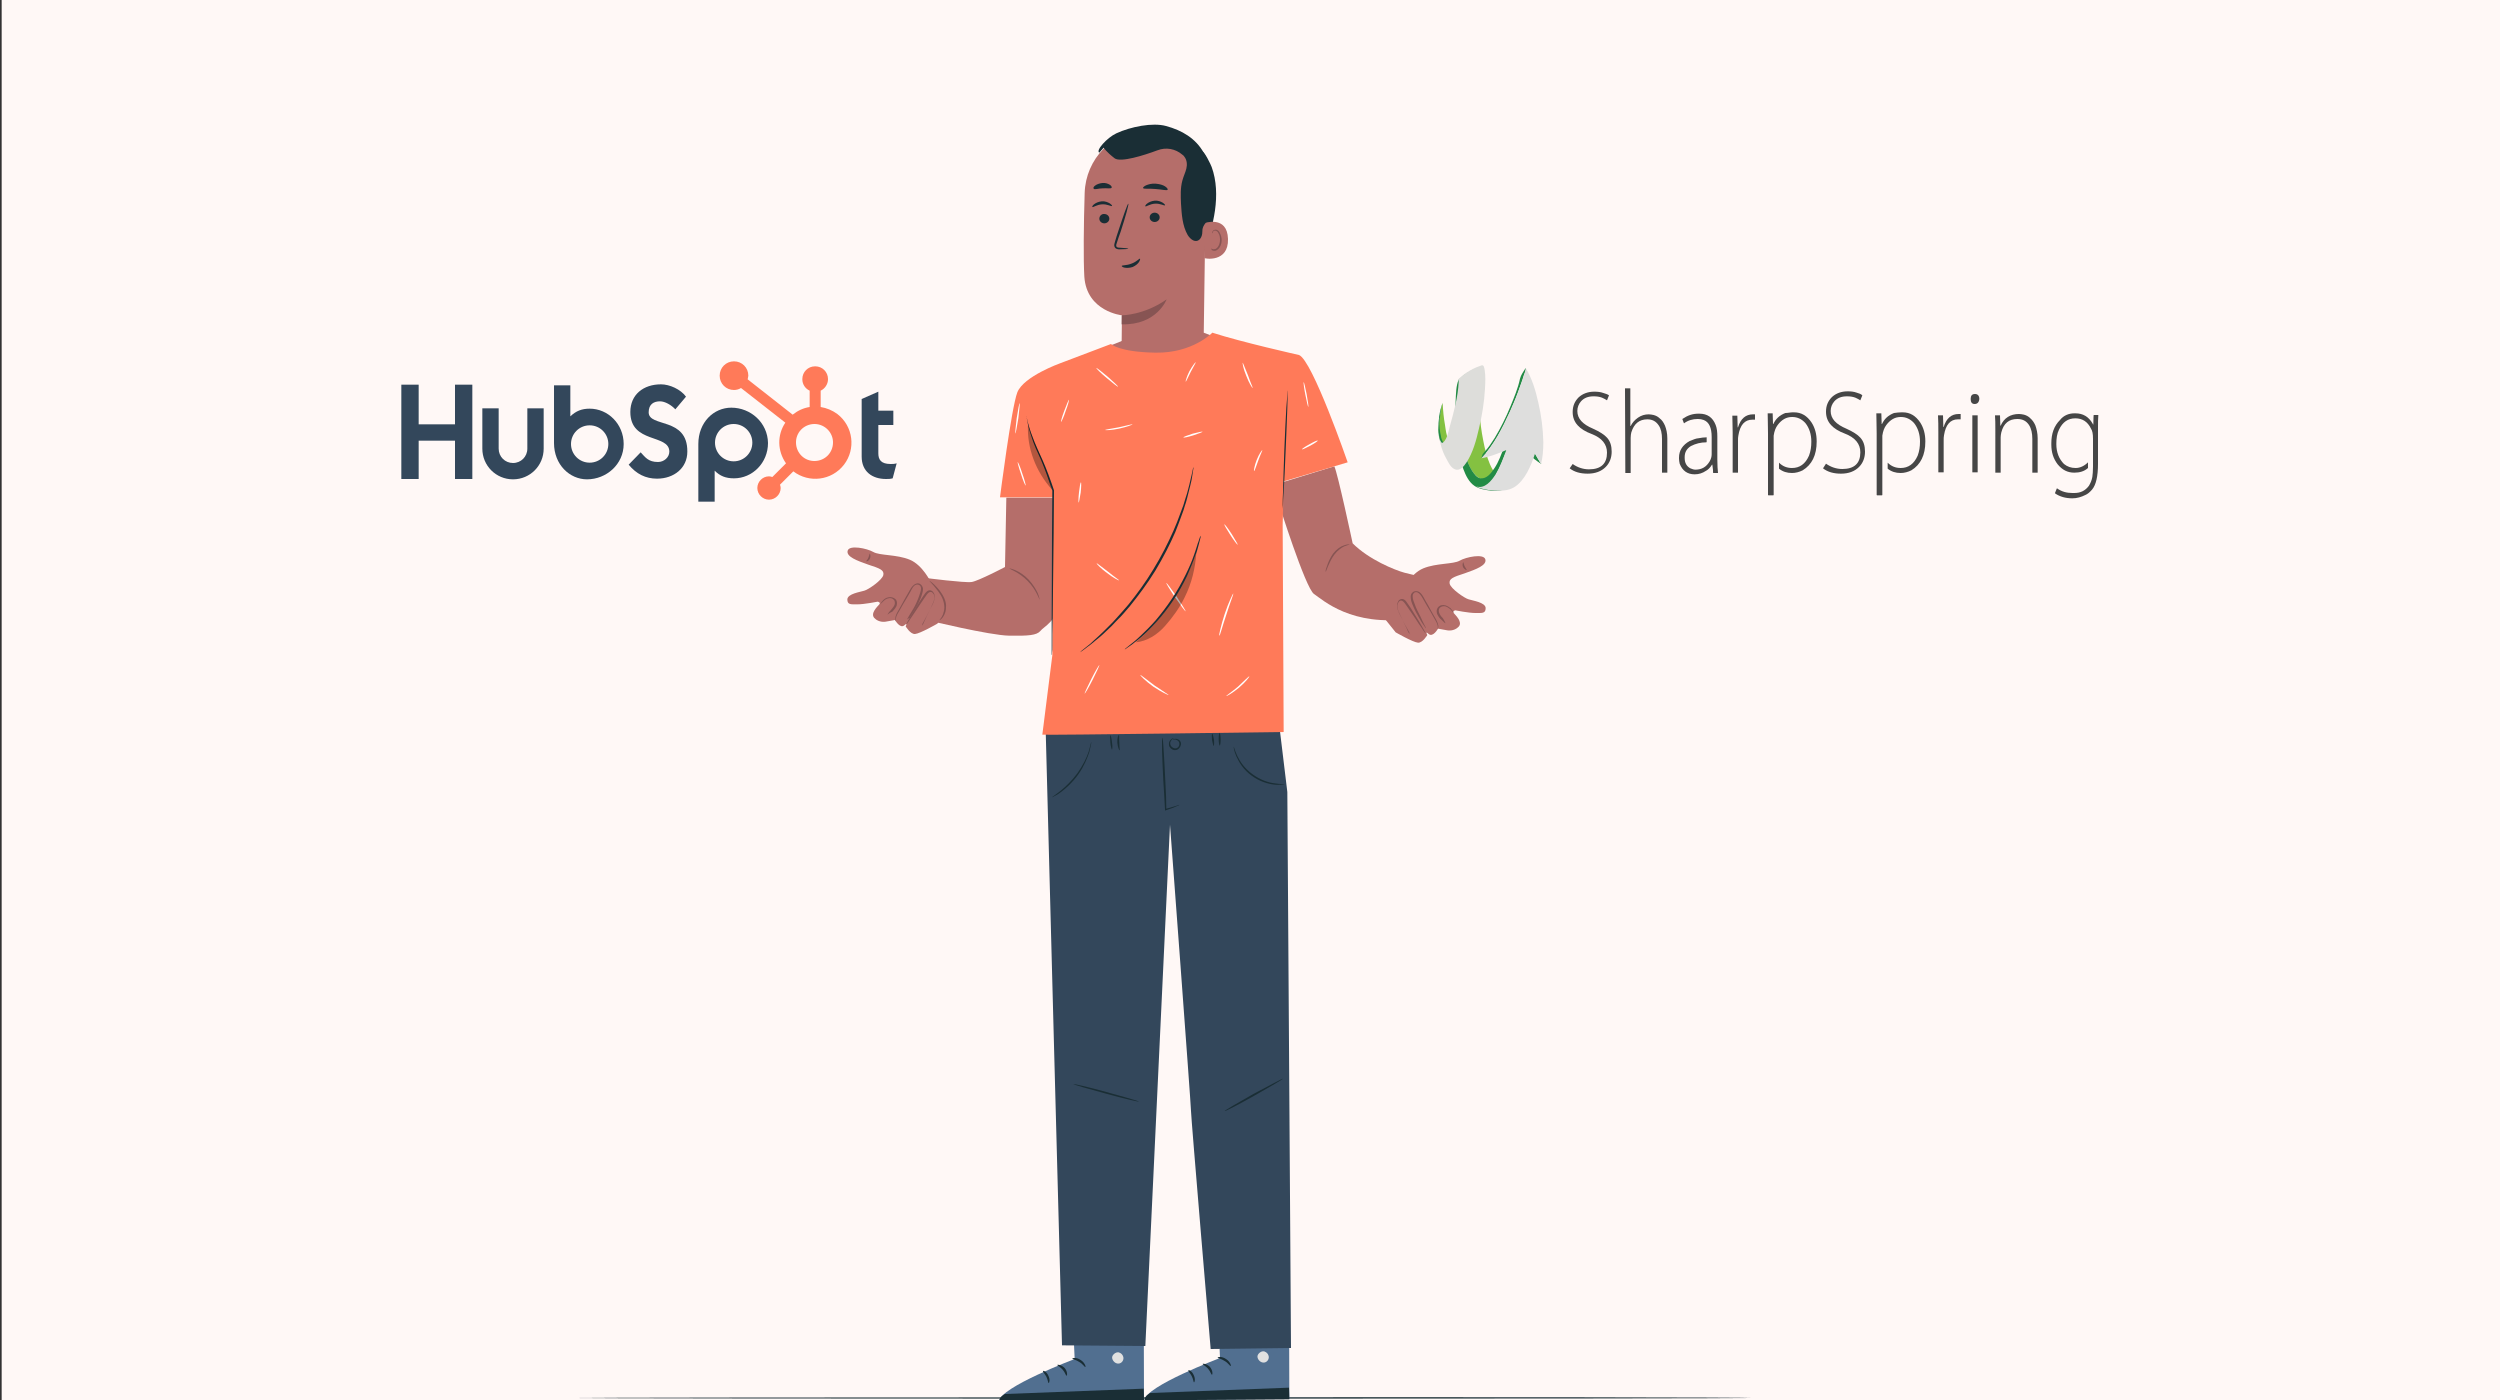
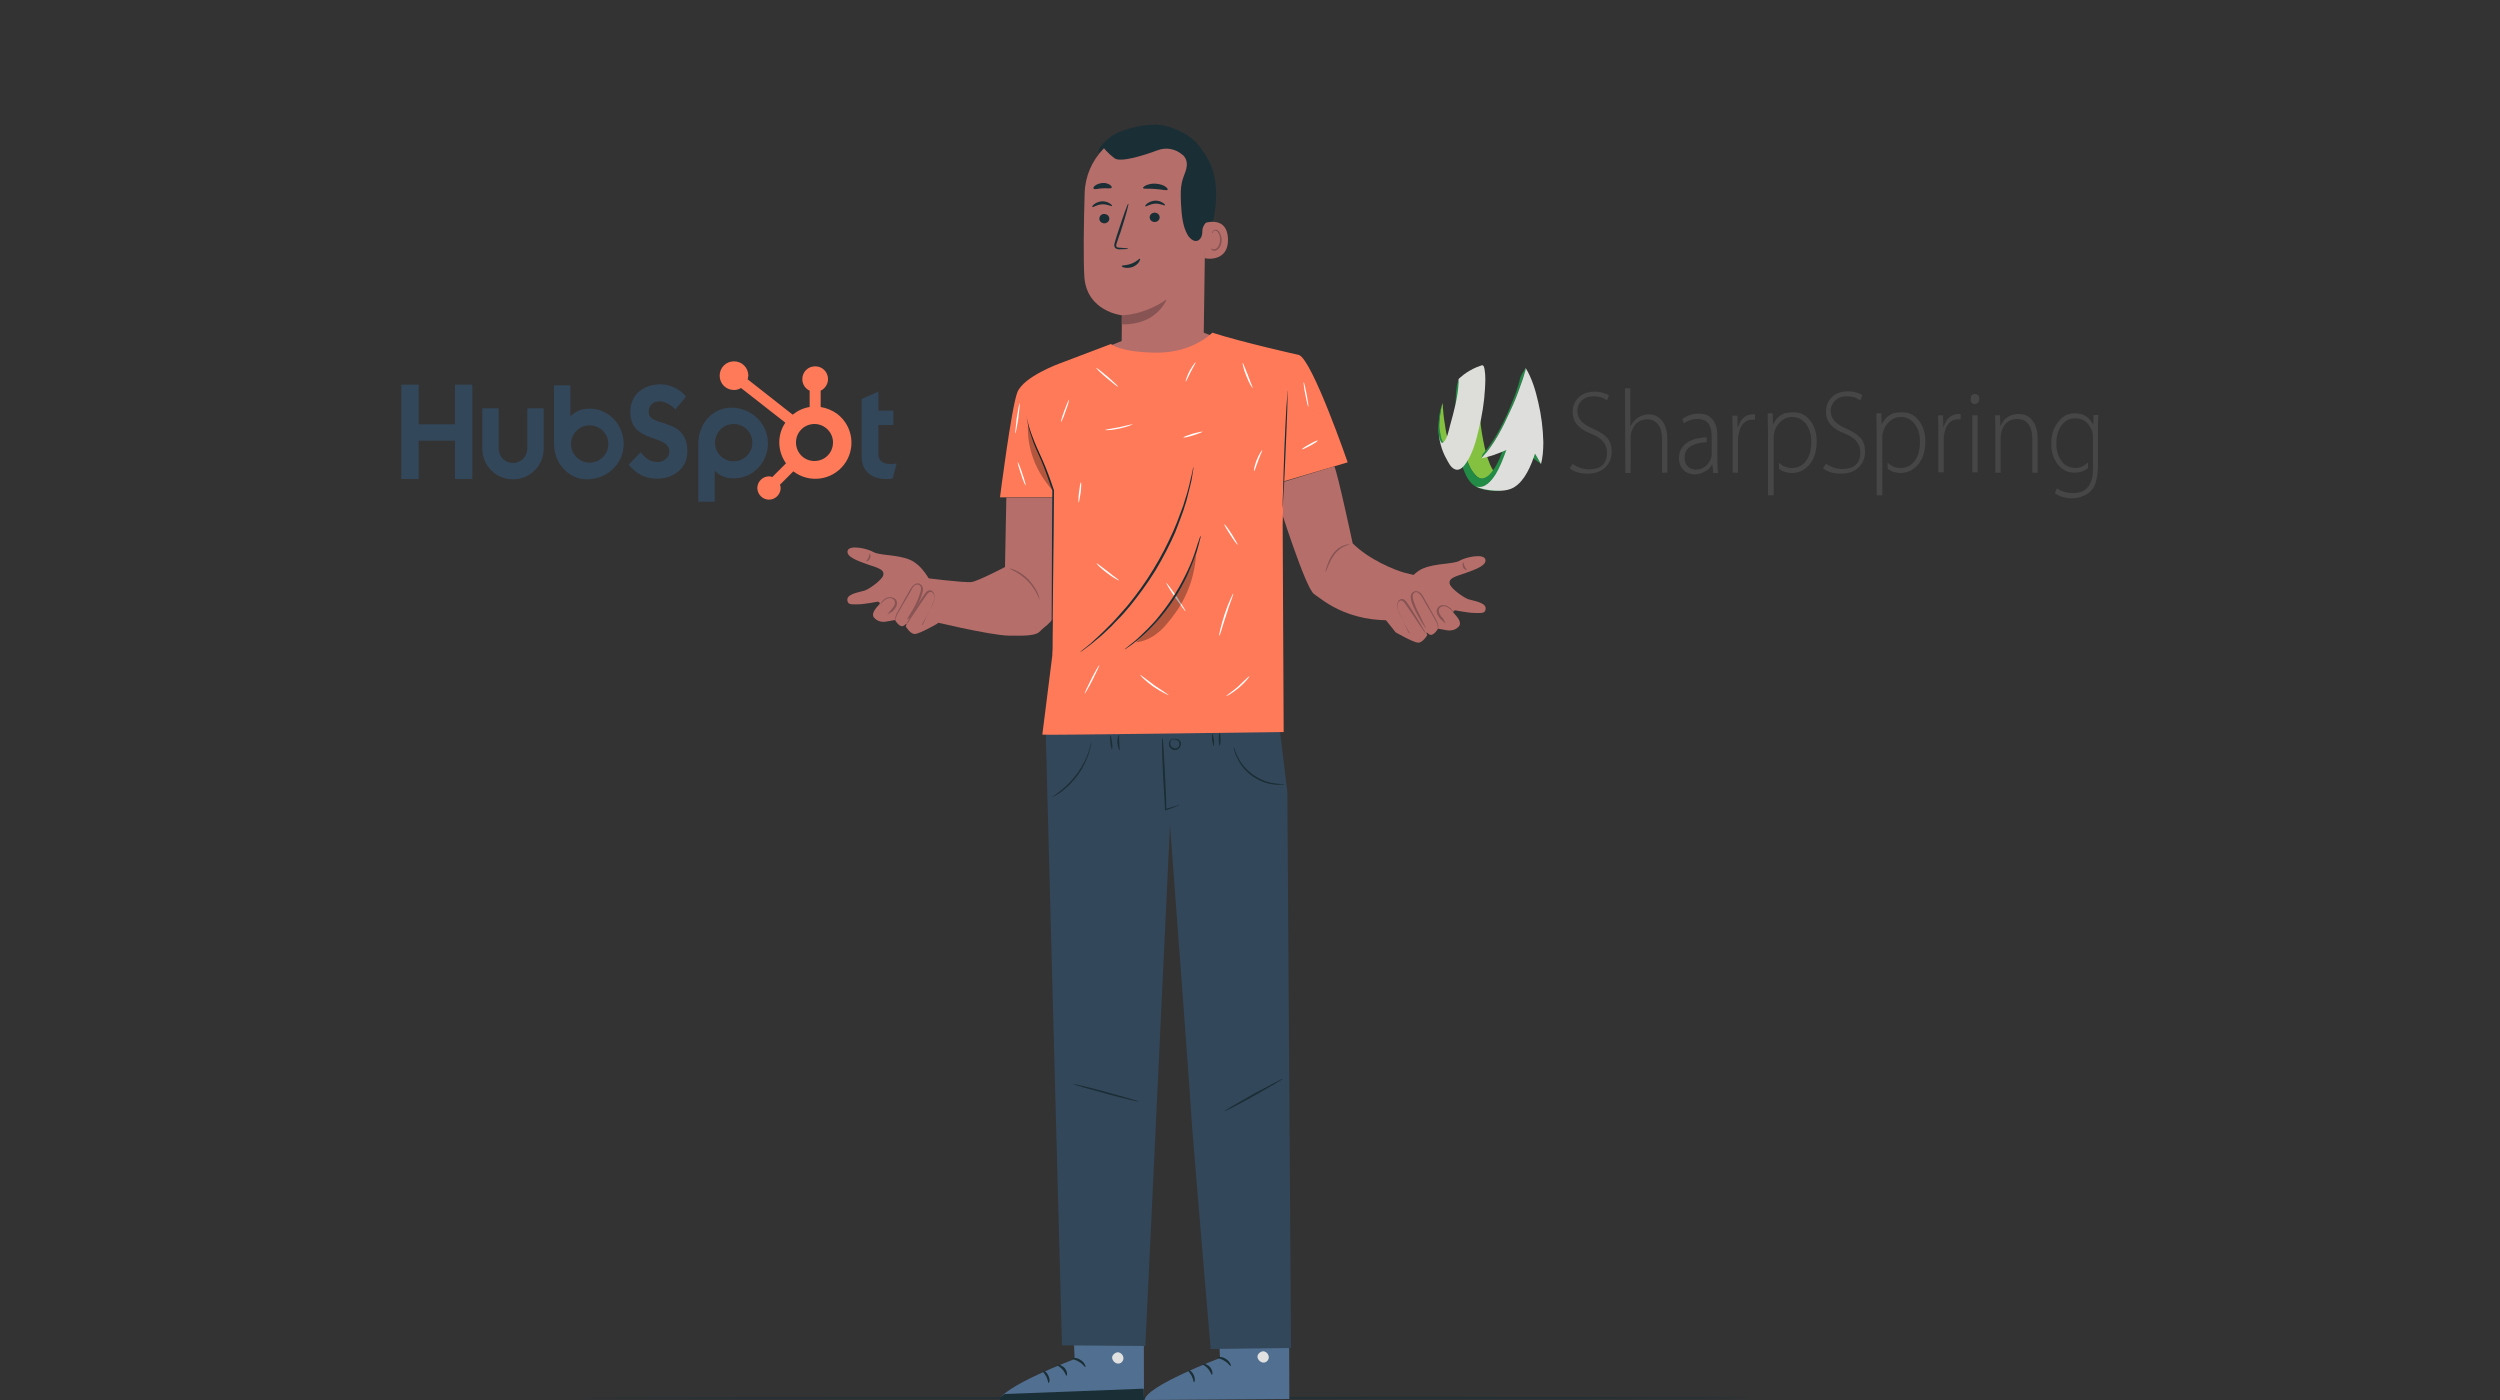
<svg xmlns="http://www.w3.org/2000/svg" version="1.1" x="0px" y="0px" viewBox="0 0 750 420" style="enable-background:new 0 0 750 420;" xml:space="preserve">
  <rect x="0" y="0" width="750" height="420" fill="#333333" stroke="none" />
  <style type="text/css">
	.st0{fill:#FFF8F6;}
	.st1{fill:#1A2E35;}
	.st2{fill:#516F90;}
	.st3{fill:#E1E1E1;}
	.st4{fill:#33475B;}
	.st5{fill:#B56E6A;}
	.st6{fill:#875453;}
	.st7{fill:#FF7A59;}
	.st8{opacity:0.3;}
	.st9{fill:#FFFFFF;}
	.st10{fill:#464646;}
	.st11{fill:#84C141;}
	.st12{fill:#228B45;}
	.st13{fill:#DDDDDA;}
	.st14{fill:#DEDEDD;}
</style>
  <g id="BG">
-     <rect x="0.5" class="st0" width="750" height="420" />
-   </g>
+     </g>
  <g id="Layer_1">
    <g>
      <g>
        <path class="st1" d="M525.6,419.4c0,0.1-79.1,0.2-176.8,0.2c-97.6,0-176.8-0.1-176.8-0.2c0-0.1,79.1-0.2,176.8-0.2     C446.5,419.1,525.6,419.2,525.6,419.4z" />
      </g>
    </g>
    <g>
      <g>
        <g>
          <g>
            <g>
              <g>
                <g>
                  <g>
                    <g>
                      <path class="st2" d="M321.4,385.4l1,22.3c0,0-22.4,8.5-22.6,12.6l43.4-0.3l-0.1-34.9L321.4,385.4z" />
                    </g>
                  </g>
                </g>
              </g>
            </g>
          </g>
          <g>
            <g>
              <g>
                <g>
                  <g>
                    <g>
                      <g>
                        <path class="st3" d="M335.8,405.8c0.8,0.2,1.4,1.2,1.2,2c-0.2,0.9-1.1,1.5-2,1.2c-0.8-0.2-1.6-1.3-1.3-2.1             c0.3-0.8,1.4-1.5,2.2-1.1" />
                      </g>
                    </g>
                  </g>
                </g>
              </g>
            </g>
          </g>
          <g>
            <g>
              <g>
                <g>
                  <g>
                    <g>
                      <path class="st1" d="M343.2,420.1l-0.1-3.5l-41.6,1.6c0,0-1.9,0.9-1.7,2.2L343.2,420.1z" />
                    </g>
                  </g>
                </g>
              </g>
            </g>
          </g>
          <g>
            <g>
              <g>
                <g>
                  <g>
                    <g>
                      <g>
                        <path class="st1" d="M321.7,407.6c0,0.2,1.1,0.3,2.1,1c1.1,0.6,1.6,1.6,1.8,1.5c0.2,0-0.1-1.3-1.4-2.1             C322.9,407.1,321.7,407.4,321.7,407.6z" />
                      </g>
                    </g>
                  </g>
                </g>
              </g>
            </g>
          </g>
          <g>
            <g>
              <g>
                <g>
                  <g>
                    <g>
                      <g>
                        <path class="st1" d="M317.2,409.5c0,0.2,0.9,0.6,1.6,1.4c0.8,0.9,0.9,1.8,1.2,1.8c0.2,0,0.3-1.2-0.6-2.3             C318.4,409.4,317.2,409.3,317.2,409.5z" />
                      </g>
                    </g>
                  </g>
                </g>
              </g>
            </g>
          </g>
          <g>
            <g>
              <g>
                <g>
                  <g>
                    <g>
                      <g>
                        <path class="st1" d="M314.6,414.9c0.2,0,0.5-1-0.1-2.2c-0.5-1.2-1.5-1.6-1.6-1.4c-0.1,0.2,0.5,0.8,1,1.7             C314.4,414,314.4,414.9,314.6,414.9z" />
                      </g>
                    </g>
                  </g>
                </g>
              </g>
            </g>
          </g>
          <g>
            <g>
              <g>
                <g>
                  <g>
                    <g>
                      <g>
                        <path class="st1" d="M322.1,402.4c0.1,0.2,1.1-0.1,2.3,0c1.2,0,2.1,0.4,2.2,0.3c0.1-0.2-0.8-0.9-2.2-1             C322.9,401.6,322,402.3,322.1,402.4z" />
                      </g>
                    </g>
                  </g>
                </g>
              </g>
            </g>
          </g>
        </g>
      </g>
    </g>
    <g>
      <g>
        <g>
          <g>
            <g>
              <g>
                <g>
                  <g>
                    <g>
                      <path class="st2" d="M365,385.1l1,22.3c0,0-22.4,8.5-22.6,12.6l43.4-0.3l-0.1-34.9L365,385.1z" />
                    </g>
                  </g>
                </g>
              </g>
            </g>
          </g>
          <g>
            <g>
              <g>
                <g>
                  <g>
                    <g>
                      <g>
                        <path class="st3" d="M379.4,405.5c0.8,0.2,1.4,1.2,1.2,2c-0.2,0.9-1.1,1.5-2,1.2c-0.8-0.2-1.6-1.3-1.3-2.1             c0.3-0.8,1.4-1.5,2.2-1.1" />
                      </g>
                    </g>
                  </g>
                </g>
              </g>
            </g>
          </g>
          <g>
            <g>
              <g>
                <g>
                  <g>
                    <g>
-                       <path class="st1" d="M386.8,419.8l-0.1-3.5l-41.6,1.6c0,0-1.9,0.9-1.7,2.2L386.8,419.8z" />
-                     </g>
+                       </g>
                  </g>
                </g>
              </g>
            </g>
          </g>
          <g>
            <g>
              <g>
                <g>
                  <g>
                    <g>
                      <g>
                        <path class="st1" d="M365.3,407.3c0,0.2,1.1,0.3,2.1,1c1.1,0.6,1.6,1.6,1.8,1.5c0.2,0-0.1-1.3-1.4-2.1             C366.5,406.8,365.3,407.1,365.3,407.3z" />
                      </g>
                    </g>
                  </g>
                </g>
              </g>
            </g>
          </g>
          <g>
            <g>
              <g>
                <g>
                  <g>
                    <g>
                      <g>
                        <path class="st1" d="M360.8,409.2c0,0.2,0.9,0.6,1.6,1.4c0.8,0.9,0.9,1.8,1.2,1.8c0.2,0,0.3-1.2-0.6-2.3             C362,409.1,360.8,409,360.8,409.2z" />
                      </g>
                    </g>
                  </g>
                </g>
              </g>
            </g>
          </g>
          <g>
            <g>
              <g>
                <g>
                  <g>
                    <g>
                      <g>
                        <path class="st1" d="M358.2,414.7c0.2,0,0.5-1-0.1-2.2c-0.5-1.2-1.5-1.6-1.6-1.4c-0.1,0.2,0.5,0.8,1,1.7             C358,413.7,358,414.6,358.2,414.7z" />
                      </g>
                    </g>
                  </g>
                </g>
              </g>
            </g>
          </g>
          <g>
            <g>
              <g>
                <g>
                  <g>
                    <g>
                      <g>
                        <path class="st1" d="M365.7,402.2c0.1,0.2,1.1-0.1,2.3,0c1.2,0,2.1,0.4,2.2,0.3c0.1-0.2-0.8-0.9-2.2-1             C366.5,401.3,365.6,402,365.7,402.2z" />
                      </g>
                    </g>
                  </g>
                </g>
              </g>
            </g>
          </g>
        </g>
      </g>
    </g>
    <g>
      <g>
        <g>
          <path class="st4" d="M313.7,218.9c0,1.4,4.9,184.7,4.9,184.7l25,0.2l7.4-156.4c0,0,6.3,84.1,6.3,85.9c0,1.8,5.9,71.4,5.9,71.4      l24.1-0.3l-1.1-166.8l-3-24.8L313.7,218.9z" />
        </g>
        <g>
          <g>
            <path class="st1" d="M353.8,241.5c0,0-0.4,0.2-1.1,0.5c-0.7,0.3-1.7,0.7-3,1.1l-0.2,0.1l0-0.3c-0.1-2.3-0.3-5.3-0.5-8.6       c-0.2-3.6-0.3-6.8-0.4-9.2c0-1.2,0-2.1,0-2.8c0-0.7,0-1,0.1-1c0,0,0.1,0.4,0.2,1c0.1,0.7,0.1,1.6,0.2,2.8       c0.2,2.4,0.3,5.6,0.5,9.2c0.2,3.3,0.3,6.3,0.3,8.6l-0.3-0.2c1.3-0.4,2.4-0.7,3.1-0.9C353.4,241.5,353.8,241.4,353.8,241.5z" />
          </g>
        </g>
        <g>
          <g>
            <path class="st1" d="M351.8,221.9c0,0,0.1-0.2,0.4-0.2c0.3-0.1,0.7-0.1,1.2,0.1c0.5,0.2,1,0.8,0.9,1.5       c-0.1,0.7-0.6,1.5-1.4,1.7c-0.9,0.2-1.6-0.3-2-0.9c-0.4-0.6-0.2-1.4,0-1.8c0.3-0.4,0.6-0.7,0.9-0.8c0.3-0.1,0.4-0.1,0.4-0.1       c0,0.1-0.6,0.2-1,1c-0.2,0.4-0.2,0.9,0.1,1.4c0.3,0.4,0.9,0.8,1.5,0.7c0.6-0.1,1-0.7,1-1.2c0.1-0.5-0.2-1-0.6-1.2       C352.4,221.6,351.8,222,351.8,221.9z" />
          </g>
        </g>
        <g>
          <g>
            <path class="st1" d="M364.1,223.8c-0.1,0-0.3-0.8-0.5-1.8c-0.1-1-0.1-1.9,0.1-1.9c0.1,0,0.3,0.8,0.5,1.8       C364.3,223,364.2,223.8,364.1,223.8z" />
          </g>
        </g>
        <g>
          <g>
            <path class="st1" d="M365.9,223.7c-0.1,0-0.3-0.9-0.3-1.9c0-1.1,0.1-1.9,0.3-1.9c0.1,0,0.3,0.9,0.3,1.9       C366.2,222.8,366.1,223.6,365.9,223.7z" />
          </g>
        </g>
        <g>
          <g>
            <path class="st1" d="M333.6,224.9c-0.1,0-0.4-1-0.5-2.2c-0.1-1.2-0.1-2.2,0-2.2c0.1,0,0.4,1,0.5,2.2       C333.8,223.9,333.7,224.9,333.6,224.9z" />
          </g>
        </g>
        <g>
          <g>
            <path class="st1" d="M335.9,225.1c-0.1,0.1-0.6-0.9-0.7-2.3c-0.1-1.3,0.3-2.4,0.5-2.3c0.1,0,0,1.1,0.1,2.3       C335.8,224.1,336,225.1,335.9,225.1z" />
          </g>
        </g>
      </g>
      <g>
        <g>
          <path class="st1" d="M327.4,222.6c0,0,0,0.3-0.1,0.8c-0.1,0.5-0.3,1.3-0.5,2.2c-0.6,1.8-1.6,4.3-3.3,6.7      c-1.7,2.4-3.7,4.2-5.2,5.3c-0.8,0.6-1.4,1-1.9,1.2c-0.5,0.3-0.7,0.4-0.8,0.4c0-0.1,1-0.7,2.5-1.9c1.5-1.2,3.4-3,5.1-5.3      c1.7-2.4,2.8-4.7,3.4-6.5C327.1,223.8,327.3,222.6,327.4,222.6z" />
        </g>
      </g>
      <g>
        <g>
          <path class="st1" d="M385.4,235.3c0,0-0.3,0.1-0.8,0.1c-0.5,0-1.3,0.1-2.2,0c-1.9-0.2-4.5-0.9-6.9-2.7c-2.4-1.7-3.8-4-4.6-5.8      c-0.4-0.9-0.6-1.6-0.7-2.1c-0.1-0.5-0.1-0.8-0.1-0.8c0.1,0,0.3,1.1,1.1,2.8c0.8,1.7,2.3,3.9,4.6,5.5c2.3,1.7,4.8,2.5,6.6,2.7      C384.2,235.3,385.4,235.2,385.4,235.3z" />
        </g>
      </g>
      <g>
        <g>
          <path class="st1" d="M341.7,330.5c0,0.1-4.5-0.9-9.9-2.4c-5.5-1.5-9.8-2.7-9.8-2.9c0-0.1,4.5,0.9,9.9,2.4      C337.3,329.1,341.7,330.3,341.7,330.5z" />
        </g>
      </g>
      <g>
        <g>
          <path class="st1" d="M384.9,323.6c0.1,0.1-3.8,2.4-8.6,5.1c-4.8,2.7-8.8,4.8-8.9,4.6c-0.1-0.1,3.8-2.4,8.6-5.1      C380.9,325.6,384.8,323.5,384.9,323.6z" />
        </g>
      </g>
    </g>
    <g>
      <polygon class="st5" points="328.2,105.6 339.8,101 361.1,99.8 371.1,103.6 357.4,111.3 345.5,110.8   " />
    </g>
    <g>
      <g>
        <g>
          <g>
            <g>
              <g>
                <g>
                  <g>
                    <g>
                      <g>
                        <g>
                          <g>
                            <path class="st1" d="M361.2,75.8c1.4-4.2,2.7-8.4,3.3-12.7c0.6-4.3,0.5-8.9-1-13c-0.2-0.6-2.2-4.8-2.9-4.7               c-0.5,0,0.7,3.9,0.5,4.4c-2.3,3.9-2.9,8.6-2.5,13.1C358.9,67.4,359.8,71.5,361.2,75.8" />
                          </g>
                        </g>
                      </g>
                    </g>
                  </g>
                </g>
                <g>
                  <g>
                    <g>
                      <g>
                        <path class="st5" d="M336.5,102.3c0-3.1,0.1-7.7,0.1-7.7c0,0-10.6-1.1-11.3-11.6c-0.3-5.1-0.2-15.6,0.1-25.1             c0.3-10.2,8.4-18.6,18.6-19.1l1-0.1c11,0.1,17.1,9.4,16.7,20.4l-0.6,42.8l-6.9,4.6C348.2,113.6,336.5,111.6,336.5,102.3             L336.5,102.3z" />
                      </g>
                    </g>
                  </g>
                </g>
                <g>
                  <g>
                    <g>
                      <g>
                        <g>
                          <g>
                            <g>
                              <g>
                                <path class="st6" d="M336.5,94.6c0,0,6.7,0,13.5-4.8c0,0-2.9,7.8-13.5,7.5L336.5,94.6z" />
                              </g>
                            </g>
                          </g>
                        </g>
                      </g>
                    </g>
                  </g>
                </g>
                <g>
                  <g>
                    <g>
                      <g>
                        <g>
                          <g>
                            <g>
                              <g>
                                <g>
                                  <g>
                                    <g>
                                      <g>
                                        <g>
                                          <g>
                                            <path class="st1" d="M329.8,65.6c0,0.8,0.7,1.4,1.5,1.4c0.8,0,1.5-0.6,1.5-1.4c0-0.8-0.7-1.4-1.5-1.4                       C330.5,64.1,329.8,64.8,329.8,65.6z" />
                                          </g>
                                        </g>
                                      </g>
                                    </g>
                                  </g>
                                </g>
                              </g>
                            </g>
                          </g>
                        </g>
                      </g>
                    </g>
                  </g>
                </g>
                <g>
                  <g>
                    <g>
                      <g>
                        <g>
                          <g>
                            <g>
                              <g>
                                <g>
                                  <g>
                                    <g>
                                      <g>
                                        <g>
                                          <g>
                                            <g>
                                              <path class="st1" d="M327.7,62.1c0.2,0.2,1.3-0.7,2.9-0.8c1.6-0.1,2.8,0.7,3,0.5c0.1-0.1-0.1-0.4-0.7-0.8                        c-0.5-0.3-1.4-0.7-2.4-0.6c-1,0.1-1.8,0.5-2.3,0.9C327.8,61.6,327.6,62,327.7,62.1z" />
                                            </g>
                                          </g>
                                        </g>
                                      </g>
                                    </g>
                                  </g>
                                </g>
                              </g>
                            </g>
                          </g>
                        </g>
                      </g>
                    </g>
                  </g>
                </g>
                <g>
                  <g>
                    <g>
                      <g>
                        <g>
                          <g>
                            <g>
                              <g>
                                <g>
                                  <g>
                                    <g>
                                      <g>
                                        <g>
                                          <g>
                                            <path class="st1" d="M344.9,65.2c0,0.8,0.7,1.4,1.5,1.4c0.8,0,1.5-0.6,1.5-1.4c0-0.8-0.7-1.4-1.5-1.4                       C345.6,63.8,344.9,64.4,344.9,65.2z" />
                                          </g>
                                        </g>
                                      </g>
                                    </g>
                                  </g>
                                </g>
                              </g>
                            </g>
                          </g>
                        </g>
                      </g>
                    </g>
                  </g>
                </g>
                <g>
                  <g>
                    <g>
                      <g>
                        <g>
                          <g>
                            <g>
                              <g>
                                <g>
                                  <g>
                                    <g>
                                      <g>
                                        <g>
                                          <g>
                                            <g>
                                              <path class="st1" d="M343.6,61.9c0.2,0.2,1.3-0.7,2.9-0.8c1.6-0.1,2.8,0.7,3,0.5c0.1-0.1-0.1-0.4-0.7-0.8                        c-0.5-0.3-1.4-0.7-2.4-0.6c-1,0.1-1.8,0.5-2.3,0.9C343.7,61.4,343.5,61.8,343.6,61.9z" />
                                            </g>
                                          </g>
                                        </g>
                                      </g>
                                    </g>
                                  </g>
                                </g>
                              </g>
                            </g>
                          </g>
                        </g>
                      </g>
                    </g>
                  </g>
                </g>
                <g>
                  <g>
                    <g>
                      <g>
                        <g>
                          <g>
                            <g>
                              <g>
                                <g>
                                  <g>
                                    <g>
                                      <g>
                                        <g>
                                          <g>
                                            <path class="st1" d="M338.5,74.6c0-0.1-1-0.2-2.7-0.3c-0.4,0-0.8-0.1-0.9-0.4c-0.1-0.3,0-0.7,0.2-1.2                       c0.3-1,0.7-2.1,1.1-3.2c1.5-4.6,2.5-8.3,2.3-8.4c-0.2-0.1-1.5,3.6-3,8.2c-0.4,1.1-0.7,2.2-1,3.2                       c-0.1,0.5-0.4,1-0.1,1.6c0.1,0.3,0.4,0.5,0.7,0.6c0.3,0.1,0.5,0.1,0.7,0.1C337.4,74.8,338.5,74.7,338.5,74.6z" />
                                          </g>
                                        </g>
                                      </g>
                                    </g>
                                  </g>
                                </g>
                              </g>
                            </g>
                          </g>
                        </g>
                      </g>
                    </g>
                  </g>
                </g>
                <g>
                  <g>
                    <g>
                      <g>
                        <g>
                          <g>
                            <g>
                              <g>
                                <g>
                                  <g>
                                    <path class="st1" d="M342.9,56.4c0.2,0.4,1.8,0.1,3.7,0.3c1.9,0.1,3.5,0.6,3.7,0.2c0.1-0.2-0.2-0.6-0.8-1                   c-0.6-0.4-1.6-0.7-2.8-0.8c-1.1-0.1-2.2,0.2-2.9,0.5C343.2,55.9,342.9,56.2,342.9,56.4z" />
                                  </g>
                                </g>
                              </g>
                            </g>
                          </g>
                        </g>
                      </g>
                    </g>
                  </g>
                </g>
                <g>
                  <g>
                    <g>
                      <g>
                        <g>
                          <g>
                            <g>
                              <g>
                                <g>
                                  <g>
                                    <path class="st1" d="M328.1,56.6c0.3,0.4,1.4-0.1,2.7-0.1c1.3-0.1,2.5,0.2,2.7-0.2c0.1-0.2-0.1-0.6-0.6-0.9                   c-0.5-0.3-1.3-0.6-2.2-0.5c-0.9,0.1-1.7,0.4-2.2,0.8C328.1,56,327.9,56.4,328.1,56.6z" />
                                  </g>
                                </g>
                              </g>
                            </g>
                          </g>
                        </g>
                      </g>
                    </g>
                  </g>
                </g>
                <g>
                  <g>
                    <g>
                      <g>
                        <g>
                          <g>
                            <path class="st5" d="M361.1,67c0.2-0.1,7.1-2.5,7.3,4.7c0.2,7.2-7.1,5.9-7.1,5.7C361.3,77.1,361.1,67,361.1,67z" />
                          </g>
                        </g>
                      </g>
                    </g>
                  </g>
                </g>
                <g>
                  <g>
                    <g>
                      <g>
                        <g>
                          <g>
                            <g>
                              <path class="st6" d="M363.4,74.5c0,0,0.1,0.1,0.3,0.2c0.2,0.1,0.6,0.1,0.9,0c0.8-0.3,1.4-1.5,1.4-2.8                c0-0.7-0.1-1.3-0.4-1.8c-0.2-0.5-0.6-0.9-1-0.9c-0.4-0.1-0.7,0.2-0.7,0.4c-0.1,0.2,0,0.3-0.1,0.4c0,0-0.2-0.1-0.1-0.4                c0-0.1,0.1-0.3,0.3-0.5c0.2-0.1,0.4-0.2,0.7-0.2c0.6,0,1.1,0.5,1.3,1.1c0.3,0.6,0.5,1.3,0.5,2c0,1.5-0.7,2.8-1.8,3.2                c-0.5,0.1-0.9,0-1.2-0.2C363.4,74.7,363.4,74.6,363.4,74.5z" />
                            </g>
                          </g>
                        </g>
                      </g>
                    </g>
                  </g>
                </g>
                <g>
                  <g>
                    <g>
                      <g>
                        <g>
                          <g>
                            <path class="st1" d="M329.8,45.8c-1.2-0.6,2.3-4.5,5.1-5.8c4.3-2,10.9-3.3,14.9-2.2c4.8,1.3,8.9,3.7,11.3,8               c2.5,4.4,3.4,9.4,3.4,14.5c0,1.5-0.2,3.1-1,4.4c-1,1.6-2.9,2.6-2.8,4.8c0,0.8-0.2,1.6-0.7,2.2               c-1.3,1.4-2.9,0.1-3.7-1.2c-1.6-2.8-1.8-6.2-2-9.4c-0.1-2.3-0.2-4.7,0.4-6.9c0.3-1.2,0.9-2.4,1.2-3.6               c0.3-1.2,0.2-2.6-0.6-3.6c-0.1-0.2-0.3-0.4-0.6-0.6c-2.1-1.8-4.9-2.3-7.5-1.3c-4,1.5-11,3.7-12.8,2.4               c-2.6-2-3.3-3.2-3.3-3.2L329.8,45.8z" />
                          </g>
                        </g>
                      </g>
                    </g>
                  </g>
                </g>
              </g>
            </g>
          </g>
        </g>
      </g>
      <g>
        <g>
          <path class="st1" d="M336.5,79.8c0,0.1,0.3,0.4,0.9,0.5c0.6,0.1,1.5,0.1,2.4-0.2c0.9-0.4,1.6-1,1.9-1.5c0.3-0.5,0.4-0.9,0.3-1      c-0.2-0.1-1.1,1-2.6,1.5C337.9,79.7,336.6,79.5,336.5,79.8z" />
        </g>
      </g>
    </g>
    <g>
      <g>
        <path class="st5" d="M383.5,150.6c0,0,8.1,25.8,10.7,27.6c2.7,1.8,11.3,9.9,28.9,7.4l6.1-0.3l1.6-11.4c0,0-7.4-1.5-9.5-2.1     c-2.9-0.8-10.6-3.9-15.5-8.8c0,0-4.5-21.1-5.5-23.1l-16.3,5L383.5,150.6z" />
      </g>
      <g>
        <g>
          <path class="st5" d="M420.7,177.2c0,0,2.4-5.1,6.3-6.7c3.9-1.6,9-1.2,10.9-2.3c1.9-1.1,7.2-2.2,7.7-0.4c0.5,1.8-2.8,3-6.2,4.2      c-3.4,1.1-4.8,1.6-4.5,3.1c0.3,1.5,4.5,4.4,5.7,4.7c1.2,0.4,5,0.9,5.1,2.6c0,1.7-1.1,1.5-3.1,1.5c-2,0-6-0.8-6-0.8      s-1,0.2-0.5,0.8c0.5,0.6,2.8,2.7,1.5,4.1c-1.4,1.5-3.4,1.1-3.4,1.1l-2.8-0.5c0,0-1.5,2.7-2.8,1.6c-1.2-1.1-0.4,0.3-0.4,0.3      s-1.4,2.4-2.8,2.3c-1.5-0.1-6.7-3.1-6.7-3.1l-3.2-4L420.7,177.2z" />
        </g>
        <g>
          <g>
            <path class="st6" d="M433.6,187c-0.1,0-0.4-0.4-1.2-1.1c-0.4-0.3-0.8-0.8-1.1-1.4c-0.2-0.3-0.3-0.7-0.3-1.1       c0-0.4,0.1-0.8,0.4-1.2c0.6-0.7,1.5-0.8,2.2-0.6c0.7,0.2,1.2,0.6,1.6,0.9c0.7,0.8,1,1.3,0.9,1.3c-0.1,0.1-0.4-0.5-1.1-1.1       c-0.4-0.3-0.8-0.6-1.4-0.8c-0.6-0.1-1.3,0-1.7,0.5c-0.4,0.5-0.3,1.2,0,1.8c0.3,0.6,0.7,1,1,1.3       C433.4,186.4,433.7,186.9,433.6,187z" />
          </g>
        </g>
        <g>
          <g>
            <path class="st6" d="M427.8,188.5c0,0-0.3-0.3-0.6-0.8c-0.4-0.5-0.9-1.3-1.5-2.4c-0.6-1-1.3-2.3-1.9-3.8       c-0.3-0.7-0.6-1.5-0.6-2.5c0-0.5,0.2-1,0.6-1.3c0.4-0.4,1-0.4,1.5-0.3c1,0.3,1.5,1.3,1.9,2c0.4,0.7,0.8,1.5,1.2,2.1       c0.7,1.3,1.4,2.6,2,3.6c0.6,1,1,1.9,1.1,2.6c0,0.3,0,0.6-0.1,0.8c-0.1,0.2-0.1,0.2-0.1,0.2c0,0,0.1-0.4,0-1       c-0.1-0.6-0.6-1.5-1.2-2.5c-0.6-1.1-1.3-2.3-2.1-3.6c-0.4-0.7-0.8-1.4-1.2-2.1c-0.4-0.7-0.9-1.5-1.6-1.8       c-0.4-0.1-0.8-0.1-1,0.2c-0.3,0.2-0.4,0.6-0.4,1c0,0.8,0.3,1.6,0.6,2.3c0.5,1.5,1.2,2.7,1.7,3.7       C427.1,187.2,427.9,188.4,427.8,188.5z" />
          </g>
        </g>
        <g>
          <g>
            <path class="st6" d="M423.3,190.6c0,0-0.2-0.3-0.5-0.8c-0.3-0.6-0.7-1.4-1.3-2.4c-0.5-1-1.1-2.2-1.8-3.5       c-0.3-0.7-0.6-1.5-0.6-2.3c0-0.4,0.2-0.9,0.4-1.3c0.3-0.4,0.8-0.7,1.3-0.6c0.5,0.1,0.9,0.5,1.1,0.8c0.3,0.4,0.5,0.7,0.7,1       c0.5,0.7,0.9,1.3,1.3,2c0.8,1.3,1.5,2.4,2.1,3.4c0.6,1,1,1.8,1.3,2.3c0.3,0.6,0.5,0.9,0.4,0.9c0,0-0.2-0.3-0.6-0.8       c-0.4-0.6-0.9-1.4-1.5-2.2c-0.6-1-1.4-2.1-2.2-3.3c-0.4-0.6-0.9-1.3-1.3-1.9c-0.5-0.6-0.9-1.5-1.6-1.7       c-0.3-0.1-0.7,0.1-0.9,0.4c-0.2,0.3-0.3,0.6-0.4,1c0,0.7,0.2,1.5,0.5,2.1c0.6,1.3,1.2,2.5,1.7,3.6c0.5,1,0.9,1.8,1.1,2.4       C423.2,190.3,423.3,190.6,423.3,190.6z" />
          </g>
        </g>
        <g>
          <g>
            <path class="st6" d="M439,168.7c0.1,0,0.1,0.6,0.4,1.2c0.3,0.6,0.7,1,0.6,1.1c0,0.1-0.7-0.1-1.1-0.9       C438.6,169.3,438.9,168.6,439,168.7z" />
          </g>
        </g>
      </g>
      <g>
        <g>
          <path class="st6" d="M404.9,163.3c0,0.1-0.6,0.2-1.6,0.6c-0.9,0.4-2.1,1.3-3,2.5c-0.9,1.2-1.5,2.6-1.9,3.5      c-0.4,1-0.6,1.6-0.7,1.6c-0.1,0,0-0.7,0.4-1.7c0.3-1,0.9-2.4,1.8-3.7c1-1.3,2.3-2.2,3.3-2.5      C404.3,163.2,404.9,163.3,404.9,163.3z" />
        </g>
      </g>
    </g>
    <g>
      <g>
        <path class="st5" d="M301.9,149.3l-0.4,20.8c0,0-8,4.2-10,4.5c-2.1,0.3-13.7-1.2-13.7-1.2l0.6,12.7c0,0,18.5,4.5,24.3,4.6     c5.8,0.1,8.3-0.1,9.4-1.4c1-1.3,4.9-2.9,5.8-8.7c1-5.8-1.9-31.3-1.9-31.3H301.9z" />
      </g>
      <g>
        <g>
          <path class="st6" d="M311.9,179.9c-0.1,0.1-1-3-3.6-5.6c-2.6-2.7-5.6-3.6-5.5-3.8c0,0,0.8,0.1,1.9,0.6c1.1,0.5,2.6,1.4,3.9,2.8      c1.3,1.4,2.2,2.9,2.7,4C311.8,179.1,311.9,179.9,311.9,179.9z" />
        </g>
      </g>
      <g>
        <g>
          <path class="st5" d="M279.2,174.6c0,0-2.4-5.1-6.3-6.7c-3.9-1.6-9-1.2-10.9-2.3c-1.9-1.1-7.2-2.2-7.7-0.4      c-0.5,1.8,2.8,3,6.2,4.2c3.4,1.1,4.8,1.6,4.5,3.1c-0.3,1.5-4.5,4.4-5.7,4.7c-1.2,0.4-5,0.9-5.1,2.6c0,1.7,1.1,1.5,3.1,1.5      c2,0,6-0.8,6-0.8s1,0.2,0.5,0.8c-0.5,0.6-2.8,2.7-1.5,4.1c1.4,1.5,3.4,1.1,3.4,1.1l2.8-0.5c0,0,1.5,2.7,2.8,1.6      c1.2-1.1,0.4,0.3,0.4,0.3s1.4,2.4,2.8,2.3c1.5-0.1,6.7-3.1,6.7-3.1l3.2-4L279.2,174.6z" />
        </g>
        <g>
          <g>
            <path class="st6" d="M266.3,184.4c-0.1,0,0.2-0.6,0.9-1.3c0.3-0.4,0.7-0.8,1-1.3c0.3-0.5,0.4-1.3,0-1.8       c-0.4-0.5-1.1-0.7-1.7-0.5c-0.6,0.1-1.1,0.5-1.4,0.8c-0.7,0.6-1.1,1.1-1.1,1.1c0,0,0.2-0.6,0.9-1.3c0.4-0.4,0.9-0.8,1.6-0.9       c0.7-0.2,1.6,0,2.2,0.6c0.3,0.3,0.4,0.8,0.4,1.2c0,0.4-0.1,0.8-0.3,1.1c-0.3,0.6-0.8,1-1.1,1.4       C266.7,183.9,266.3,184.4,266.3,184.4z" />
          </g>
        </g>
        <g>
          <g>
            <path class="st6" d="M272.1,185.9c-0.1,0,0.7-1.3,1.9-3.3c0.6-1,1.2-2.3,1.7-3.7c0.2-0.7,0.6-1.5,0.6-2.3c0-0.4-0.1-0.8-0.4-1       c-0.3-0.2-0.7-0.3-1-0.2c-0.8,0.2-1.2,1-1.6,1.8c-0.4,0.7-0.8,1.4-1.2,2.1c-0.8,1.3-1.5,2.5-2.1,3.6c-0.6,1-1.1,1.8-1.2,2.5       c-0.1,0.6,0.1,1,0,1c0,0-0.1-0.1-0.1-0.2c-0.1-0.2-0.1-0.4-0.1-0.8c0-0.7,0.5-1.6,1.1-2.6c0.6-1.1,1.3-2.3,2-3.6       c0.4-0.7,0.8-1.4,1.2-2.1c0.4-0.7,0.9-1.6,1.9-2c0.5-0.2,1.1-0.1,1.5,0.3c0.4,0.4,0.6,0.9,0.6,1.3c0,1-0.4,1.7-0.6,2.5       c-0.6,1.5-1.2,2.7-1.9,3.8c-0.6,1-1.1,1.8-1.5,2.4C272.3,185.6,272.1,185.9,272.1,185.9z" />
          </g>
        </g>
        <g>
          <g>
            <path class="st6" d="M276.6,188c0,0,0.1-0.3,0.4-0.9c0.3-0.6,0.6-1.4,1.1-2.4c0.5-1,1.1-2.2,1.7-3.6c0.3-0.7,0.6-1.4,0.5-2.1       c0-0.4-0.1-0.7-0.4-1c-0.2-0.3-0.5-0.5-0.9-0.4c-0.7,0.2-1.1,1-1.6,1.7c-0.5,0.7-0.9,1.3-1.3,1.9c-0.8,1.2-1.5,2.3-2.2,3.3       c-0.6,0.9-1.1,1.6-1.5,2.2c-0.4,0.5-0.6,0.8-0.6,0.8c0,0,0.1-0.3,0.4-0.9c0.3-0.6,0.8-1.3,1.3-2.3c0.6-1,1.3-2.1,2.1-3.4       c0.4-0.6,0.8-1.3,1.3-2c0.2-0.3,0.5-0.7,0.7-1c0.3-0.3,0.6-0.7,1.1-0.8c0.5-0.1,1.1,0.2,1.3,0.6c0.3,0.4,0.4,0.8,0.4,1.3       c0,0.9-0.3,1.7-0.6,2.3c-0.7,1.3-1.3,2.5-1.8,3.5c-0.5,1-1,1.8-1.3,2.4C276.8,187.7,276.6,188,276.6,188z" />
          </g>
        </g>
        <g>
          <g>
            <path class="st6" d="M260.9,166.1c0.1-0.1,0.4,0.6,0.1,1.4c-0.3,0.8-1,1-1.1,0.9c-0.1-0.1,0.4-0.5,0.6-1.1       C260.8,166.7,260.8,166.1,260.9,166.1z" />
          </g>
        </g>
      </g>
      <g>
        <g>
-           <path class="st6" d="M281.9,186c-0.1-0.1,0.6-0.6,1-1.7c0.2-0.6,0.4-1.3,0.4-2.1c0-0.8-0.2-1.7-0.5-2.5c-0.7-1.7-1.9-3-2.7-4      c-0.8-0.9-1.4-1.5-1.3-1.5c0,0,0.7,0.4,1.6,1.3c0.9,0.9,2.1,2.2,2.9,4c0.4,0.9,0.6,1.9,0.5,2.7c0,0.9-0.2,1.6-0.5,2.2      C282.7,185.7,281.9,186.1,281.9,186z" />
-         </g>
+           </g>
      </g>
    </g>
    <g>
      <g>
        <g>
          <path class="st7" d="M404.3,138.7c0,0-10.6-30.7-14.6-32.2c0,0-17.4-3.9-26-6.7c0,0-5.9,6.2-17.1,6c-11-0.2-13.3-2.6-13.3-2.6      L318,109c0,0-10.9,3.9-12.8,8.7c-1.8,4.7-5.2,31.5-5.2,31.5H316l-0.3,47.4l-3,23.8c1.1,0.2,72.4-0.8,72.4-0.8l-0.3-62.1      l0.3-13.1L404.3,138.7z" />
        </g>
        <g>
          <g>
            <path class="st1" d="M307.9,124.8c0,0,0.1,0.1,0.1,0.4c0.1,0.3,0.2,0.8,0.3,1.3c0.3,1.1,0.7,2.7,1.5,4.7c0.7,2,1.8,4.3,3,6.9       c1.2,2.7,2.3,5.7,3.4,9l0,0l0,0c0,4-0.1,8.3-0.1,12.8c-0.1,10.1-0.2,19.3-0.3,25.9c-0.1,3.3-0.1,6-0.1,7.9c0,0.9,0,1.6-0.1,2.1       c0,0.5,0,0.7-0.1,0.7c0,0,0-0.3,0-0.7c0-0.5,0-1.2,0-2.1c0-1.9,0-4.6,0-7.9c0-6.7,0.1-15.8,0.1-25.9c0-4.5,0.1-8.9,0.1-12.8       l0,0.1c-1.1-3.3-2.2-6.4-3.3-9c-1.2-2.6-2.3-5-2.9-7c-0.7-2-1.1-3.6-1.3-4.8c-0.1-0.6-0.2-1-0.2-1.3       C307.9,125,307.9,124.8,307.9,124.8z" />
          </g>
        </g>
        <g>
          <g>
            <path class="st1" d="M386.3,117.1c0,0,0,0.5,0,1.4c0,1-0.1,2.3-0.1,3.8c-0.1,3.3-0.3,7.8-0.5,12.7c-0.2,4.9-0.4,9.3-0.6,12.7       c-0.1,1.6-0.2,2.8-0.2,3.8c-0.1,0.9-0.1,1.4-0.1,1.4c0,0,0-0.5,0-1.4c0-1,0-2.3,0.1-3.8c0.1-3.2,0.2-7.7,0.4-12.7       c0.2-4.9,0.4-9.4,0.6-12.7c0.1-1.6,0.2-2.9,0.3-3.8C386.2,117.6,386.3,117.1,386.3,117.1z" />
          </g>
        </g>
        <g class="st8">
          <g>
            <path d="M308.4,127.2c-0.4,7.3,2.4,14.3,7.2,19.7C314.1,140.1,310.4,133.7,308.4,127.2z" />
          </g>
        </g>
        <g>
          <g>
            <path class="st9" d="M318.3,126.6c-0.1,0,0.3-1.6,1-3.4c0.7-1.9,1.3-3.3,1.4-3.3c0.1,0-0.3,1.6-1,3.4       C319.1,125.2,318.4,126.6,318.3,126.6z" />
          </g>
        </g>
        <g>
          <g>
            <path class="st9" d="M335.4,116c-0.1,0.1-1.6-1.1-3.4-2.6c-1.8-1.5-3.2-2.9-3.1-3c0.1-0.1,1.6,1.1,3.4,2.6       C334.1,114.6,335.5,115.9,335.4,116z" />
          </g>
        </g>
        <g>
          <g>
            <path class="st9" d="M339.8,127.3c0,0.1-1.8,0.8-4.1,1.3c-2.3,0.5-4.2,0.5-4.2,0.4c0-0.1,1.9-0.4,4.1-0.8       C337.9,127.7,339.7,127.2,339.8,127.3z" />
          </g>
        </g>
        <g>
          <g>
            <path class="st9" d="M323.6,150.8c-0.1,0-0.1-1.4,0.1-3.1c0.2-1.7,0.4-3,0.6-3c0.1,0,0.1,1.4-0.1,3.1       C323.9,149.5,323.7,150.8,323.6,150.8z" />
          </g>
        </g>
        <g>
          <g>
            <path class="st9" d="M360.8,129.5c0,0.1-1.2,0.6-2.8,1.1c-1.6,0.5-2.9,0.8-3,0.6c0-0.1,1.2-0.6,2.8-1.1       C359.4,129.7,360.7,129.4,360.8,129.5z" />
          </g>
        </g>
        <g>
          <g>
            <path class="st9" d="M355.7,114.5c-0.1,0,0.3-1.5,1.1-3.1c0.9-1.6,1.8-2.8,1.9-2.7c0.1,0.1-0.7,1.3-1.5,2.9       C356.4,113.2,355.8,114.6,355.7,114.5z" />
          </g>
        </g>
        <g>
          <g>
            <path class="st9" d="M375.8,116.4c-0.1,0.1-1.1-1.5-1.9-3.6c-0.9-2.1-1.2-3.9-1.1-4c0.1,0,0.7,1.7,1.6,3.8       C375.1,114.7,375.9,116.3,375.8,116.4z" />
          </g>
        </g>
        <g>
          <g>
            <path class="st9" d="M376.2,141.3c-0.1,0,0.1-1.5,0.8-3.3c0.7-1.8,1.6-3,1.7-3c0.1,0.1-0.6,1.4-1.2,3.1       C376.8,139.9,376.4,141.4,376.2,141.3z" />
          </g>
        </g>
        <g>
          <g>
            <path class="st9" d="M371.3,163.4c-0.1,0.1-1.1-1.2-2.2-2.9c-1.1-1.7-1.9-3.1-1.8-3.2c0.1-0.1,1.1,1.2,2.2,2.9       C370.5,161.9,371.4,163.3,371.3,163.4z" />
          </g>
        </g>
        <g>
          <g>
            <path class="st9" d="M395.3,132.2c0.1,0.1-0.9,0.8-2.2,1.5c-1.3,0.7-2.4,1.2-2.5,1.1c-0.1-0.1,0.9-0.8,2.2-1.5       C394.2,132.5,395.3,132,395.3,132.2z" />
          </g>
        </g>
        <g>
          <g>
            <path class="st9" d="M392.5,122.1c-0.1,0-0.5-1.6-0.9-3.7c-0.4-2-0.6-3.7-0.5-3.8c0.1,0,0.5,1.6,0.9,3.7       C392.4,120.4,392.6,122.1,392.5,122.1z" />
          </g>
        </g>
        <g>
          <g>
            <path class="st9" d="M307.7,145.7c-0.1,0-0.8-1.5-1.4-3.5c-0.7-2-1.1-3.6-1-3.6c0.1,0,0.8,1.5,1.4,3.5       C307.4,144,307.8,145.7,307.7,145.7z" />
          </g>
        </g>
        <g>
          <g>
            <path class="st9" d="M305.9,120.9c0.1,0-0.1,2.1-0.4,4.6c-0.4,2.5-0.8,4.6-0.9,4.6c-0.1,0,0.1-2.1,0.4-4.6       C305.4,122.9,305.8,120.9,305.9,120.9z" />
          </g>
        </g>
        <g>
          <g>
            <path class="st9" d="M335.7,174.1c-0.1,0.1-1.8-0.8-3.6-2.2c-1.9-1.4-3.2-2.8-3.1-2.9c0.1-0.1,1.5,1.1,3.4,2.5       C334.2,173,335.8,174,335.7,174.1z" />
          </g>
        </g>
        <g>
          <g>
            <path class="st9" d="M325.4,208.1c-0.1-0.1,0.8-2,2-4.4c1.2-2.4,2.3-4.2,2.4-4.2c0.1,0.1-0.8,2-2,4.4       C326.6,206.3,325.5,208.1,325.4,208.1z" />
          </g>
        </g>
        <g>
          <g>
            <path class="st9" d="M350.6,208.5c-0.1,0.1-2.2-0.9-4.6-2.5c-2.4-1.7-4-3.4-3.9-3.5c0.1-0.1,1.9,1.4,4.2,3.1       C348.6,207.2,350.6,208.4,350.6,208.5z" />
          </g>
        </g>
        <g>
          <g>
            <path class="st9" d="M374.8,202.9c0.1,0.1-1.1,1.7-3.1,3.4c-1.9,1.6-3.7,2.6-3.8,2.5c-0.1-0.1,1.6-1.2,3.5-2.8       C373.3,204.2,374.7,202.8,374.8,202.9z" />
          </g>
        </g>
        <g>
          <g>
            <path class="st9" d="M365.8,190.7c-0.1,0,0-0.8,0.3-1.9c0.3-1.2,0.7-2.8,1.3-4.6c0.6-1.8,1.2-3.3,1.7-4.4       c0.5-1.1,0.8-1.8,0.9-1.7c0.1,0.1-1,2.8-2.1,6.3C366.7,187.9,366,190.8,365.8,190.7z" />
          </g>
        </g>
        <g>
          <g>
            <path class="st9" d="M355.7,183.4c-0.1,0.1-1.5-1.8-3.1-4.1c-1.6-2.3-2.8-4.3-2.7-4.4c0.1-0.1,1.5,1.8,3.1,4.1       C354.6,181.4,355.8,183.4,355.7,183.4z" />
          </g>
        </g>
        <g class="st8">
          <g>
            <path d="M340.7,192.7c3.4-0.3,6.5-2.3,8.8-4.9c2.3-2.6,4.4-5.5,5.9-8.6c2.1-4.2,3.2-8.7,3.5-13.5       C354.6,177.2,348.3,186.3,340.7,192.7z" />
          </g>
        </g>
        <g>
          <g>
            <path class="st1" d="M360.3,160.7c0,0,0,0.1-0.1,0.4c-0.1,0.3-0.2,0.7-0.3,1.2c-0.1,0.5-0.3,1.1-0.5,1.9       c-0.2,0.7-0.4,1.6-0.8,2.4c-0.6,1.8-1.5,3.9-2.5,6.2c-1.1,2.3-2.4,4.7-4,7.1c-1.6,2.4-3.3,4.6-5,6.5c-1.7,1.9-3.3,3.5-4.7,4.7       c-0.7,0.6-1.4,1.2-2,1.6c-0.6,0.5-1.1,0.9-1.6,1.2c-0.4,0.3-0.7,0.5-1,0.7c-0.2,0.2-0.4,0.2-0.4,0.2c0,0,0.1-0.1,0.3-0.3       c0.3-0.2,0.6-0.5,1-0.8c0.4-0.3,0.9-0.7,1.5-1.2c0.6-0.5,1.2-1,1.9-1.7c1.4-1.3,3-2.9,4.6-4.7c1.6-1.9,3.3-4.1,4.9-6.5       c1.6-2.4,2.9-4.8,4-7c1.1-2.2,2-4.3,2.6-6.1c0.3-0.9,0.6-1.7,0.8-2.4c0.2-0.7,0.4-1.3,0.6-1.8c0.1-0.5,0.3-0.8,0.4-1.2       C360.2,160.8,360.3,160.7,360.3,160.7z" />
          </g>
        </g>
      </g>
      <g>
        <g>
          <path class="st1" d="M358.1,140c0,0,0,0.2-0.1,0.7c-0.1,0.5-0.2,1.1-0.3,1.9c-0.1,0.8-0.3,1.9-0.6,3c-0.3,1.2-0.6,2.5-1,4      c-0.2,0.7-0.4,1.5-0.7,2.3c-0.2,0.8-0.5,1.6-0.8,2.4c-0.6,1.7-1.3,3.5-2,5.3c-1.6,3.7-3.6,7.6-6,11.6c-2.4,3.9-5.1,7.5-7.6,10.6      c-1.3,1.5-2.5,3-3.8,4.2c-0.6,0.6-1.2,1.3-1.8,1.9c-0.6,0.6-1.2,1.1-1.7,1.6c-1.1,1.1-2.1,1.9-3.1,2.7c-0.9,0.8-1.7,1.4-2.4,1.9      c-0.6,0.5-1.2,0.9-1.6,1.2c-0.4,0.3-0.6,0.4-0.6,0.4c0,0,0.2-0.2,0.5-0.5c0.4-0.3,0.9-0.7,1.5-1.2c0.7-0.5,1.5-1.2,2.3-2      c0.9-0.8,1.9-1.7,3-2.8c0.5-0.5,1.1-1.1,1.7-1.7c0.6-0.6,1.2-1.2,1.8-1.9c1.2-1.3,2.4-2.7,3.7-4.2c2.5-3.1,5.1-6.6,7.5-10.6      c2.4-3.9,4.4-7.9,6-11.5c0.8-1.8,1.5-3.6,2.1-5.3c0.3-0.8,0.6-1.6,0.9-2.4c0.2-0.8,0.5-1.5,0.7-2.3c0.5-1.4,0.8-2.8,1.1-3.9      c0.3-1.2,0.5-2.2,0.7-3c0.2-0.8,0.3-1.4,0.4-1.9C358.1,140.2,358.1,140,358.1,140z" />
        </g>
      </g>
    </g>
    <g>
      <polygon class="st4" points="136.5,115.4 136.5,127.3 125.6,127.3 125.6,115.4 120.4,115.4 120.4,143.7 125.6,143.7 125.6,132.2     136.5,132.2 136.5,143.7 141.7,143.7 141.7,115.4   " />
      <path class="st4" d="M158.2,134.6c0,2.4-1.9,4.3-4.3,4.3c-2.4,0-4.3-1.9-4.3-4.3v-12.1h-4.9v12.1c0,5.1,4.1,9.2,9.2,9.2    c5.1,0,9.2-4.1,9.2-9.2v-12.1h-4.9V134.6z" />
      <path class="st4" d="M194.6,123.7c0-2.5,1.6-3.3,3.4-3.3c1.5,0,3.4,1.1,4.6,2.4l3.2-3.8c-1.6-2.2-4.9-3.7-7.5-3.7    c-5.3,0-9.2,3.1-9.2,8.3c0,9.6,11.7,6.5,11.7,11.9c0,1.7-1.6,3.1-3.4,3.1c-2.9,0-3.8-1.4-5.2-2.9l-3.6,3.7    c2.3,2.8,5.1,4.2,8.5,4.2c5.1,0,9.1-3.2,9.1-8.1C206.3,125,194.6,128.3,194.6,123.7" />
      <path class="st4" d="M267.2,139.2c-2.9,0-3.7-1.3-3.7-3.2v-8.5h4.5v-4.3h-4.5v-5.7l-5,2.2v17.3c0,4.4,3.1,6.7,7.3,6.7    c0.7,0,1.3,0,2-0.2l1.2-4.5C268.3,139.2,267.7,139.2,267.2,139.2" />
      <path class="st4" d="M176.9,122.6L176.9,122.6c-2.4,0-4.1,0.7-5.8,2.3v-9.3h-4.9v17.3c0,6.5,4.7,10.9,9.9,10.9    c5.8,0,11-4.5,11-10.6C187.1,127.2,182.4,122.6,176.9,122.6z M176.9,138.8c-3.1,0-5.6-2.5-5.6-5.6s2.5-5.6,5.6-5.6    c3.1,0,5.6,2.5,5.6,5.6S180,138.8,176.9,138.8z" />
      <path class="st4" d="M219.4,122.3c-5.3,0-9.9,4.4-9.9,10.9v17.3h4.9v-9.3c1.6,1.6,3.3,2.3,5.8,2.3c5.5,0,10.2-4.6,10.2-10.6h0    C230.3,126.8,225.2,122.3,219.4,122.3z M220.1,138.4c-3.1,0-5.6-2.5-5.6-5.6c0-3.1,2.5-5.6,5.6-5.6c3.1,0,5.6,2.5,5.6,5.6    C225.7,135.9,223.2,138.4,220.1,138.4z" />
      <path class="st7" d="M246.2,122.1v-4.9c1.3-0.6,2.2-2,2.2-3.4v-0.1c0-2.1-1.7-3.8-3.8-3.8h-0.1c-2.1,0-3.8,1.7-3.8,3.8v0v0.1    c0,1.5,0.9,2.8,2.2,3.4v4.9c-1.9,0.3-3.6,1.1-5.1,2.3l-13.5-10.6c0.1-0.3,0.1-0.7,0.2-1.1c0-2.4-1.9-4.3-4.3-4.3    c-2.4,0-4.3,1.9-4.3,4.3s1.9,4.3,4.3,4.3c0,0,0,0,0,0c0.7,0,1.5-0.2,2.1-0.6l13.3,10.4c-2.5,3.7-2.4,8.5,0.2,12.2l-4.1,4.1    c-0.3-0.1-0.7-0.2-1-0.2c-1.9,0-3.5,1.6-3.5,3.5c0,1.9,1.6,3.5,3.5,3.5c1.9,0,3.5-1.6,3.5-3.5c0-0.3-0.1-0.7-0.2-1l4-4    c4.7,3.6,11.5,2.8,15.2-2c3.6-4.7,2.8-11.5-2-15.2C249.7,123.1,248,122.4,246.2,122.1 M244.5,138.3c-3.1,0.1-5.6-2.3-5.7-5.4    s2.3-5.6,5.4-5.7c0.1,0,0.2,0,0.3,0c3.1,0.1,5.5,2.7,5.4,5.7C249.8,135.9,247.5,138.2,244.5,138.3" />
    </g>
    <g>
      <path class="st10" d="M471.8,139.2c1.4,1,3.1,1.6,4.9,1.6c3.6,0,5.4-1.7,5.4-5c0-2.5-1.5-4.4-4.6-5.6c-1.9-0.7-3.3-1.6-4.2-2.6    c-1-1.1-1.5-2.4-1.5-4c0-1.8,0.6-3.2,1.8-4.4c1.2-1.1,2.8-1.7,4.7-1.7c1,0,1.9,0.1,2.7,0.4c0.7,0.2,1.3,0.4,1.7,0.7l-0.6,1.5    c-0.4-0.3-0.9-0.5-1.5-0.8c-0.8-0.3-1.6-0.4-2.5-0.4c-1.7,0-2.9,0.5-3.8,1.5c-0.7,0.8-1.1,1.8-1.1,2.9c0,2.3,1.6,4,4.7,5.3    c2,0.9,3.4,1.8,4.2,2.7c1,1.1,1.4,2.5,1.4,4.2c0,1.8-0.6,3.4-1.8,4.6c-1.3,1.3-3.1,2-5.4,2c-2.2,0-4-0.5-5.4-1.6L471.8,139.2z" />
      <path class="st10" d="M487.5,116.5h1.6l0,11.3h0.1c0.5-1,1.2-1.8,2.2-2.5c1-0.7,2.1-1,3.2-1c0.5,0,1,0.1,1.5,0.2    c0.7,0.2,1.3,0.5,1.8,1c0.7,0.5,1.2,1.3,1.6,2.2c0.4,1,0.7,2.3,0.7,3.8l0,10.3h-1.6l0-10.1c0-1.7-0.3-3.1-1-4.1    c-0.8-1.2-1.9-1.8-3.4-1.8c-2.4,0-4,1.3-4.8,3.9c-0.1,0.4-0.2,1-0.2,1.7l0,10.5h-1.6L487.5,116.5z" />
      <path class="st10" d="M509.5,124.1h0.3c2.4,0,4,1.1,4.9,3.4c0.4,1,0.5,2.2,0.5,3.4v6.9c0,1.8,0.1,3.1,0.2,4.1l0,0H514    c-0.1,0-0.1-0.3-0.1-0.9l-0.2-1.6h-0.1c-0.6,1-1.3,1.6-1.9,1.9c-0.9,0.6-2,1-3.3,1c-2.2,0-3.7-1.1-4.5-3.2c-0.1-0.5-0.2-1-0.2-1.5    v-0.3c0-2.2,1.1-3.8,3.2-5c1.2-0.5,2.1-0.8,2.5-0.8c1-0.2,1.9-0.3,2.6-0.3h0v1.4l-0.1,0.1c-1.7,0-3.2,0.4-4.6,1.1    c-1.3,0.8-1.9,1.9-1.9,3.3v0.3c0,1.5,0.6,2.5,1.7,3.1c0.5,0.2,1,0.4,1.5,0.4c1.9,0,3.3-0.8,4.3-2.5c0.4-0.7,0.6-1.4,0.6-2.1v-5.2    c0-2.8-0.8-4.5-2.4-5.1c-0.5-0.2-1.1-0.3-1.7-0.3h-0.1c-1.5,0-2.9,0.4-4.1,1.3c0,0-0.2-0.4-0.5-1.3    C506.3,124.6,507.8,124.1,509.5,124.1" />
      <path class="st10" d="M519.8,129.8c0-1.9-0.1-3.6-0.1-5.1h1.5l0.1,3.5h0.1c0.8-2.6,2.3-3.9,4.5-3.9c0.1,0,0.2,0,0.3,0    c0.1,0,0.2,0,0.3,0v1.6c-0.1,0-0.2,0-0.4,0h-0.4c-2.3,0-3.7,1.6-4.2,4.8c-0.1,0.4-0.1,1-0.1,1.6l0,9.5h-1.6L519.8,129.8z" />
      <path class="st10" d="M537.8,123.7h0.4c2.2,0,3.9,1,5.3,3.1c1,1.6,1.5,3.4,1.5,5.6v0.1c0,4-1.4,6.9-4.2,8.6    c-1,0.5-2.1,0.8-3.2,0.8c-1.5,0-2.8-0.4-3.9-1.3v-1.8h0c1.1,1.1,2.4,1.6,3.9,1.6c2.3,0,4-1.2,5.1-3.7c0.5-1.3,0.7-2.7,0.7-4.2    c0-2.2-0.6-4.1-1.8-5.6c-1.1-1.2-2.4-1.8-3.9-1.8h-0.1c-1.7,0-3.1,0.8-4.3,2.4c-0.6,0.8-1,1.8-1.2,3.2c0,0.2,0,0.4,0,0.6l0,17.2    l-0.1,0.1h-1.5l-0.1-0.1l0-18.4c0-2.5-0.1-4.5-0.1-6.1h0h1.5h0l0.1,3.2h0.1c0.7-1.5,1.8-2.6,3.6-3.3    C536.4,123.9,537.1,123.7,537.8,123.7" />
      <path class="st10" d="M547.8,139.1c1.4,1,3.1,1.6,4.9,1.6c3.6,0,5.4-1.7,5.4-5c0-2.5-1.5-4.4-4.6-5.6c-1.9-0.7-3.3-1.6-4.2-2.6    c-1-1.1-1.5-2.4-1.5-4c0-1.8,0.6-3.2,1.8-4.4c1.2-1.1,2.8-1.7,4.7-1.7c1,0,1.9,0.1,2.7,0.4c0.7,0.2,1.3,0.4,1.7,0.8l-0.6,1.5    c-0.4-0.3-0.9-0.5-1.5-0.8c-0.8-0.3-1.6-0.4-2.5-0.4c-1.7,0-2.9,0.5-3.8,1.5c-0.7,0.8-1.1,1.8-1.1,2.9c0,2.3,1.6,4,4.7,5.3    c2,0.9,3.4,1.8,4.2,2.7c1,1.1,1.4,2.5,1.4,4.2c0,1.8-0.6,3.4-1.8,4.6c-1.3,1.3-3.1,2-5.4,2c-2.2,0-4-0.5-5.4-1.6L547.8,139.1z" />
      <path class="st10" d="M570.4,123.7h0.4c2.2,0,3.9,1,5.3,3.1c1,1.6,1.5,3.4,1.5,5.6v0.1c0,4-1.4,6.9-4.2,8.6    c-1,0.5-2.1,0.8-3.2,0.8c-1.5,0-2.8-0.4-3.9-1.3v-1.8h0c1.1,1.1,2.4,1.6,3.9,1.6c2.3,0,4-1.2,5.1-3.7c0.5-1.3,0.7-2.7,0.7-4.2    c0-2.2-0.6-4.1-1.8-5.6c-1.1-1.2-2.4-1.8-3.9-1.8h-0.1c-1.7,0-3.1,0.8-4.3,2.4c-0.6,0.8-1,1.8-1.2,3.2c0,0.2,0,0.4,0,0.6l0,17.2    l-0.1,0.1h-1.5l-0.1-0.1l0-18.4c0-2.5-0.1-4.5-0.1-6.1h0h1.5l0,0l0.1,3.2h0.1c0.7-1.5,1.8-2.6,3.6-3.3    C569,123.8,569.7,123.7,570.4,123.7" />
      <path class="st10" d="M581.5,129.7c0-1.9,0-3.6-0.1-5.1h1.5l0.1,3.5h0.1c0.8-2.6,2.3-3.9,4.5-3.9c0.1,0,0.2,0,0.3,0    c0.1,0,0.2,0,0.3,0v1.6c-0.1,0-0.2,0-0.4,0h-0.4c-2.3,0-3.7,1.6-4.2,4.8c-0.1,0.4-0.1,1-0.1,1.6l0,9.5h-1.6L581.5,129.7z" />
      <path class="st10" d="M591.7,141.7l0-17.1h1.6l0,17.1H591.7z M592.4,121.2c-0.8,0-1.2-0.5-1.2-1.5c0-1,0.4-1.5,1.3-1.5    c0.8,0,1.3,0.5,1.3,1.5C593.7,120.7,593.2,121.2,592.4,121.2L592.4,121.2L592.4,121.2z" />
      <path class="st10" d="M598.6,128.7c0-1.5,0-2.9-0.1-4.1h1.5l0.1,3.1h0.1c1-2.3,2.9-3.5,5.5-3.5c0.5,0,1,0.1,1.5,0.2    c0.7,0.2,1.3,0.5,1.8,1c0.7,0.6,1.2,1.3,1.6,2.2c0.4,1.1,0.7,2.4,0.7,3.9l0,10.3h-1.6l0-10.1c0-1.7-0.3-3.1-1-4.2    c-0.8-1.2-1.9-1.8-3.5-1.8c-2.5,0-4.1,1.3-4.8,4c-0.1,0.5-0.2,1-0.2,1.5l0,10.6h-1.6L598.6,128.7z" />
      <path class="st10" d="M622.3,124h0.3c2.3,0,4,1,5.2,3.1c0,0.1,0.1,0.2,0.2,0.3h0c0-2,0.1-2.9,0.1-2.9h1.4l0,0h0    c-0.1,1.1-0.1,2.4-0.1,4.1l0,10.5c0,3.8-0.6,6.4-1.8,7.8c-0.7,0.8-1.3,1.3-2,1.6c-1.2,0.6-2.5,1-3.9,1c-2,0-3.8-0.5-5.2-1.5v-0.1    c0.4-0.9,0.5-1.4,0.6-1.4c1.4,1,2.9,1.4,4.6,1.4h0.1l0.1,0l0.2,0h0.2c1.9,0,3.3-0.7,4.4-2.2c0.4-0.7,0.8-1.5,1-2.6    c0.1-0.7,0.2-1.8,0.2-3.1l0-8.4c0-1.5-0.2-2.4-0.6-3c-1-2.1-2.6-3.1-4.7-3.1c-2.2,0-3.8,1.1-4.9,3.4c-0.6,1.2-0.8,2.6-0.8,4.3    c0,2.5,0.8,4.5,2.3,6c1,0.8,2.1,1.2,3.5,1.2c1.3,0,2.6-0.6,3.7-1.7h0v1.7c-1.1,1-2.5,1.4-4.1,1.4c-2,0-3.6-0.8-5-2.5    c-1.3-1.7-1.9-3.6-1.9-5.9V133c0-2.9,0.8-5.2,2.6-7C619.1,124.6,620.7,124,622.3,124" />
      <path class="st11" d="M435,132.3c-0.2,0.2-0.5-0.4-0.5-0.4c-0.6-1.3-0.8-3-1-4.4c-0.4-2.2-0.6-4.4-0.7-6.6l0,0.3    c0-0.1,0-0.2,0-0.3c-1,2.6-1.2,8.1-1.2,8.1c0,0,0.1,3.6,1,3.9c0.1,0,0.1,0,0.2,0C433.5,132.8,434.2,132.4,435,132.3    C435,132.3,435,132.3,435,132.3C435,132.3,435,132.3,435,132.3" />
      <path class="st12" d="M433.1,132.8c-0.2-0.2-0.4-0.5-0.5-0.8c-0.1-0.4-0.3-0.7-0.3-1.1c-0.2-0.8-0.3-1.5-0.4-2.3    c-0.1-0.8-0.1-1.7,0-2.6c0-0.3,0-0.5,0.1-0.8c0.1-1.5,0.4-3,0.8-4.4c-1,2.6-1.3,5.3-1.3,8.1c0,0,0,0,0,0.1c0,0.7,0.2,3.2,0.9,3.9    C432.6,133.2,432.8,133,433.1,132.8 M432.8,120.9c0,0.1,0,0.2,0,0.3L432.8,120.9z" />
      <path class="st12" d="M462.2,138.9c-0.3-0.5-0.9-1.4-0.9-1.4l-0.9-1.6c0,0-1.3-0.6-1.9-0.9c0.5,0.9,1,2.2,1.9,2.8    c0.7,0.5,1.3,1,2,1.4C462.4,139.1,462.3,139,462.2,138.9C462.2,138.8,462.3,139,462.2,138.9" />
      <path class="st11" d="M451.6,144.4c-4.3-1.6-5.8-8-6.6-12.1c-1.2-5.9-1.5-12.1-1-18.1h-5.8c-0.7,6.7-0.4,13.9,1,20.4    c0.6,2.8,1.5,6.1,3.6,8.1c1.2,1.2,3,1.5,4.5,1.8c2.2,0.4,4.3,0.4,6.4,0.1C453,144.7,452.3,144.7,451.6,144.4    C444.9,141.9,452.2,144.7,451.6,144.4" />
      <path class="st12" d="M448.9,145.9c-0.5-0.4-1-1.3-1.7-1.4c1.4-1.5,2.4-3.5,3.2-5.4c0.4-1,0.8-2,1.2-3c0.2-0.4,0.6-0.9,0.3-1.3    c-0.2-0.3-0.5-0.4-0.7-0.7c-0.8,2.2-1.6,4.5-2.9,6.4c-0.9,1.4-2.3,3.2-4.1,3c-1.1-0.1-2-1.4-2.6-2.3c-0.9-1.4-1.5-3.1-2-4.7    c-1.1-3.8-1.5-7.8-1.7-11.7c-0.2-3.5-0.2-7,0.2-10.5h4.1h0.7c0.2,0,0.3-1.2,0.4-1.4c0.3-1,0.5-2.4,1.4-3c-1.5,0.5-2.7,0.9-4,1.7    c-0.7,0.4-1.4,0.8-2,1.3c-0.3,0.4-0.8,0.7-1.1,1c-0.8,1.8-0.8,4.3-0.9,6.2c-0.3,6.7,0,14.2,2.3,20.6c0.7,1.9,1.7,4,3.4,5.1    c1.3,0.9,3.3,1.2,4.8,1.4c1.8,0.2,3.9-0.1,3.2-0.3C449.3,146.4,449.3,146.3,448.9,145.9" />
      <path class="st12" d="M457.7,110.4c-0.6,1-1.4,2-1.7,3.2c-0.6,2.9-1.8,5.7-2.9,8.4c-1.3,3.2-2.9,6.4-4.7,9.4    c-0.9,1.4-1.8,2.8-2.9,4c-0.3,0.4-0.6,0.6-0.8,1.1c-0.1,0.3-0.2,0.7-0.3,1c3.7-3.9,6.3-9,8.6-14c1.1-2.5,2.2-5.2,3.1-7.8    c0.4-1.1,0.8-2.2,1.1-3.3C457.4,112,457.9,111,457.7,110.4" />
      <path class="st13" d="M445.5,116.5c0.1-1.8,0.2-3.7-0.1-5.5c-0.1-0.5-0.2-1.6-0.9-1.4c-0.5,0.2-1.1,0.4-1.6,0.6    c-1.4,0.6-2.6,1.3-3.8,2.2c-0.4,0.3-0.8,0.7-1.2,1c-0.2,0.2-0.2,0.2-0.3,0.3c-0.1,0.1,0,0.6,0,0.9c-0.2,4.4-1.4,8.8-2.6,13.1    c-0.4,1.5-0.8,3.9-2,5c-1.1,1-1.5-3.3-1.5-3.8c0.2,3,0.9,6.1,2.4,8.7c0.6,1.1,1.3,2.7,2.6,3.2c1.4,0.6,2.7-0.9,3.4-2    c2-3,3-6.8,3.8-10.3C444.6,124.7,445.3,120.6,445.5,116.5C445.5,116,445.4,119,445.5,116.5" />
      <path class="st14" d="M463,132.6c-0.1-4-0.6-8-1.5-11.8c-0.8-3.6-1.9-7.3-3.8-10.4c0.1,0.5-0.3,1.4-0.4,1.8    c-0.3,1.1-0.7,2.2-1.1,3.3c-0.9,2.6-1.9,5.2-3.1,7.7c-2.3,5.1-4.9,10.3-8.7,14.3c2.6-0.5,5-1.4,7.5-2.5c-0.9,2.5-1.9,5.1-3.2,7.3    c-1.3,2-3.3,4.5-5.9,3.6c1.1,0.7,3.5,1.2,5.7,1.3c1.9,0.1,4,0,5.7-1c3.3-2,5.1-6.5,6.3-10.1c0.6,1,1.2,2.1,1.8,3.1    C462.8,137.4,463,135.1,463,132.6C462.9,130.1,463,135.1,463,132.6" />
    </g>
  </g>
</svg>